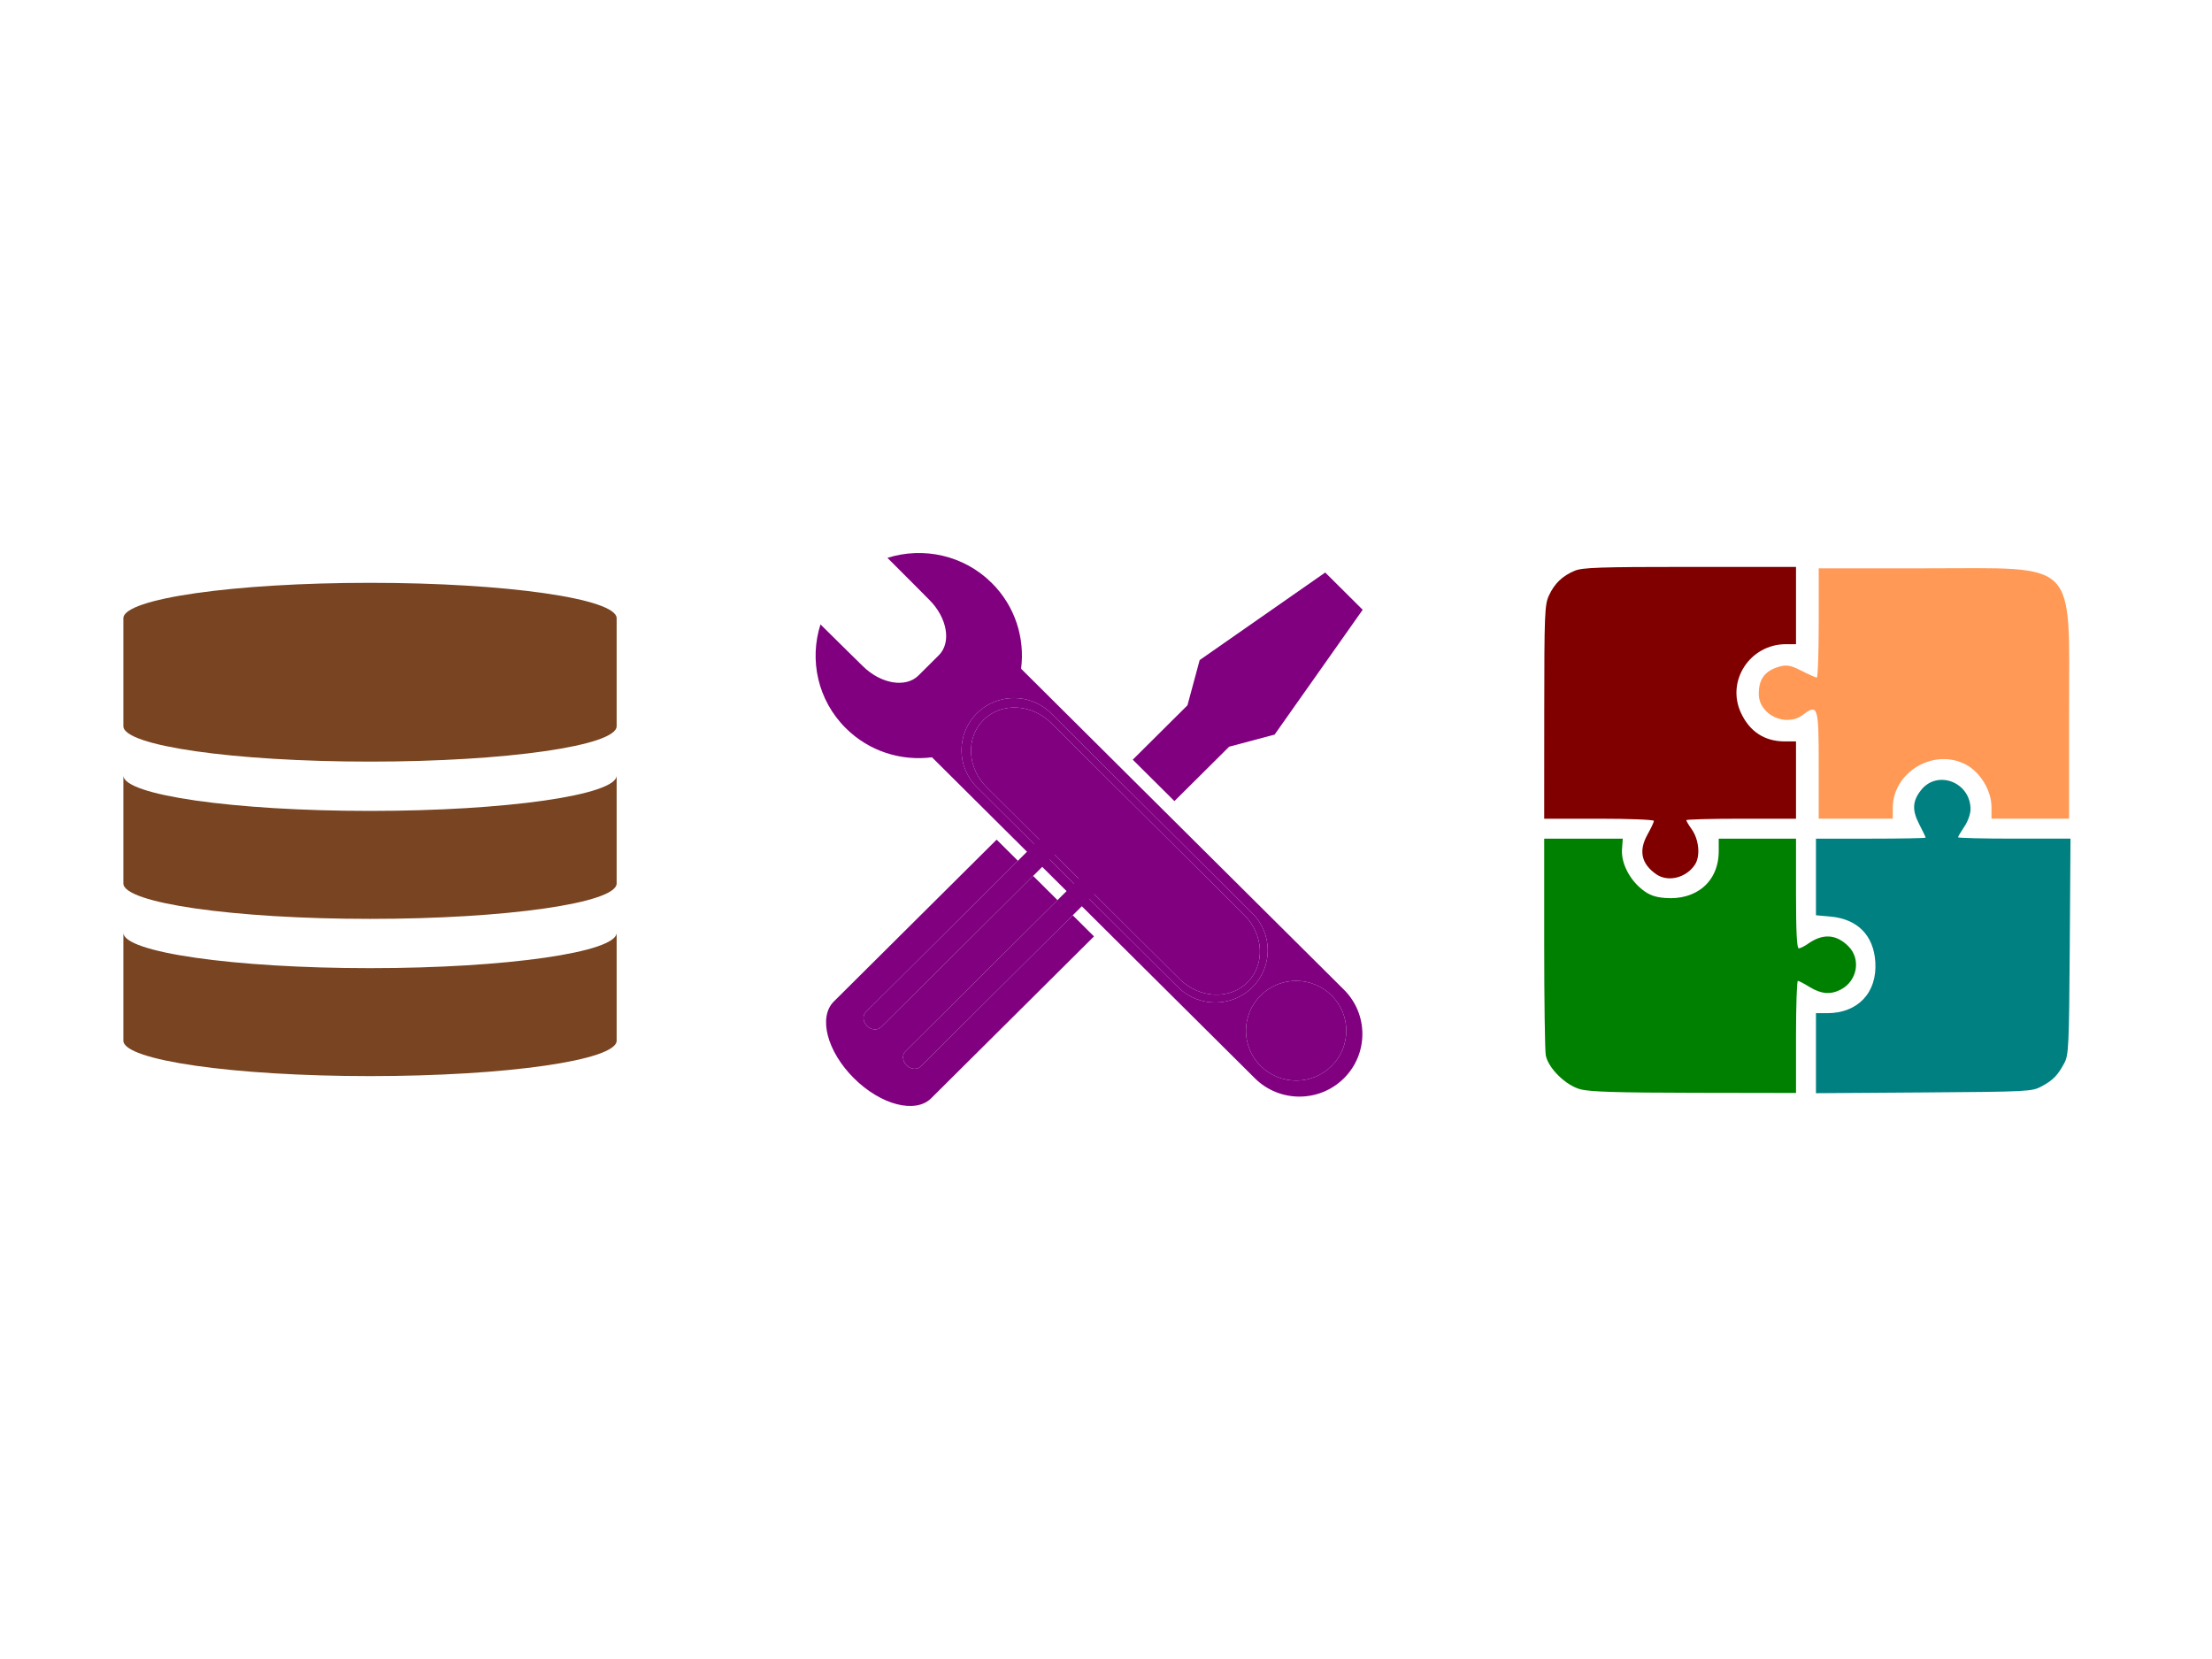
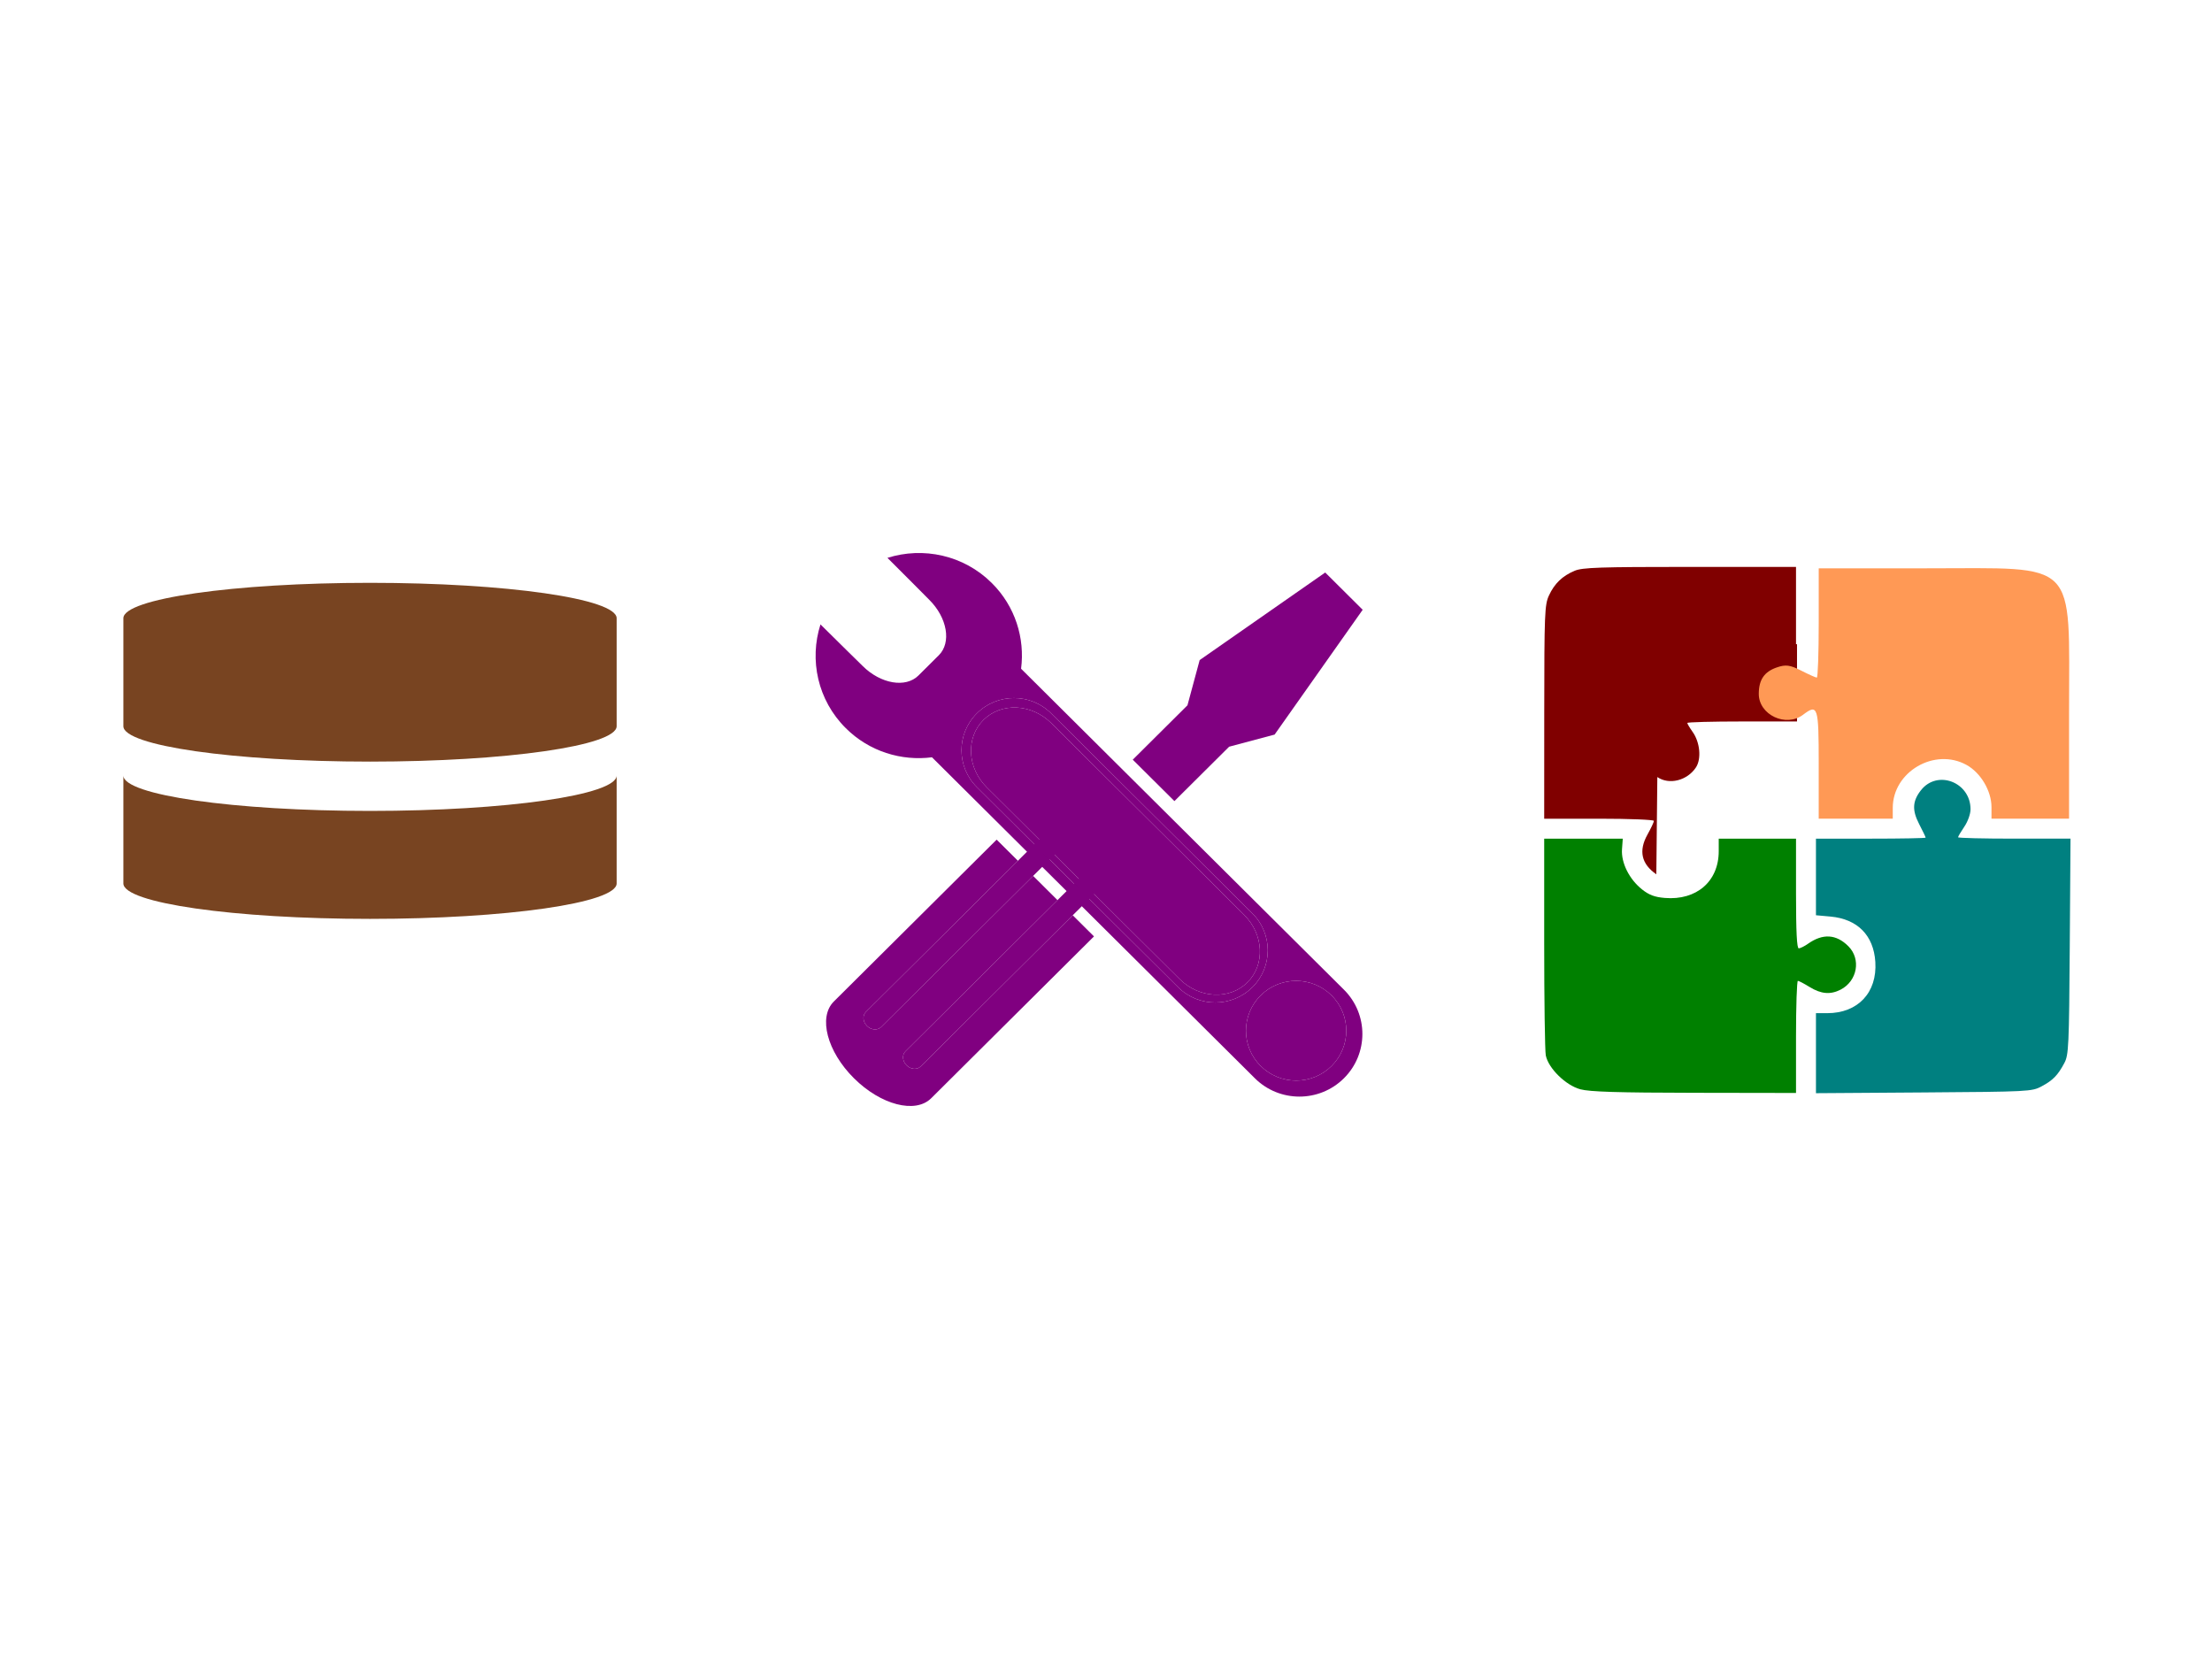
<svg xmlns="http://www.w3.org/2000/svg" xmlns:ns1="http://www.inkscape.org/namespaces/inkscape" xmlns:ns2="http://sodipodi.sourceforge.net/DTD/sodipodi-0.dtd" version="1.1" id="Layer_1" x="0px" y="0px" width="400" height="300" viewBox="0 0 400 300" enable-background="new 0 0 100 100" xml:space="preserve" ns1:version="0.48.4 r9939" ns2:docname="icon_39832.svg">
  <defs id="defs3059" />
  <ns2:namedview pagecolor="#ffffff" bordercolor="#666666" borderopacity="1" objecttolerance="10" gridtolerance="10" guidetolerance="10" ns1:pageopacity="0" ns1:pageshadow="2" ns1:window-width="1325" ns1:window-height="744" id="namedview3057" showgrid="false" ns1:zoom="0.834386" ns1:cx="230.66809" ns1:cy="28.418512" ns1:window-x="41" ns1:window-y="24" ns1:window-maximized="1" ns1:current-layer="Layer_1" />
  <g id="g4016" transform="translate(12.386,0)">
    <g style="fill:#784421" transform="matrix(0.892,0,0,0.892,9.924,105.393)" id="g3123">
      <path style="fill:#784421" d="M 50,0 C 22.386,0 0,3.214 0,7.179 v 21.886 c 0,3.964 22.386,7.179 50,7.179 27.612,0 50,-3.215 50,-7.179 V 7.179 C 100,3.214 77.612,0 50,0 z" id="path3003" ns1:connector-curvature="0" />
      <g style="fill:#784421" id="g3005">
        <path style="fill:#784421" d="M 50,46.24 C 22.386,46.24 0,43.025 0,39.061 v 21.885 c 0,3.964 22.386,7.18 50,7.18 27.612,0 50,-3.216 50,-7.18 V 39.061 c 0,3.964 -22.388,7.179 -50,7.179 z" id="path3007" ns1:connector-curvature="0" />
      </g>
      <g style="fill:#784421" id="g3009">
-         <path style="fill:#784421" d="M 50,78.116 C 22.386,78.116 0,74.9 0,70.935 V 92.821 C 0,96.787 22.386,100 50,100 c 27.612,0 50,-3.213 50,-7.179 V 70.936 c 0,3.964 -22.388,7.18 -50,7.18 z" id="path3011" ns1:connector-curvature="0" />
-       </g>
+         </g>
    </g>
    <g transform="translate(22.771,-20.564)" style="fill:#800080" id="g3207">
      <g style="fill:#800080" transform="translate(112.331,120.566)" id="g3">
        <path style="fill:#800080" ns1:connector-curvature="0" d="m 9.29,85.522 c 0.761,0.755 1.905,0.843 2.556,0.198 L 45.352,52.407 c 0.652,-0.646 0.563,-1.783 -0.198,-2.54 C 44.393,49.111 43.25,49.023 42.599,49.67 L 9.092,82.983 c -0.651,0.644 -0.563,1.784 0.198,2.539 z" id="path5" />
        <path style="fill:#800080" ns1:connector-curvature="0" d="M 49.756,56.789 16.251,90.1 c -0.651,0.646 -0.562,1.784 0.198,2.543 0.76,0.753 1.905,0.844 2.556,0.195 L 52.513,59.526 c 0.65,-0.646 0.561,-1.784 -0.197,-2.541 -0.763,-0.755 -1.907,-0.845 -2.56,-0.196 z" id="path7" />
      </g>
      <path style="fill:#800080" ns1:connector-curvature="0" d="m 192.808,200.574 c -3.541,3.521 -3.541,9.23 0,12.753 3.545,3.521 9.285,3.521 12.83,0 3.541,-3.522 3.541,-9.234 0,-12.753 -3.545,-3.523 -9.286,-3.523 -12.83,0 z" id="path9" />
      <path style="fill:#800080" ns1:connector-curvature="0" d="m 191.316,199.087 c 3.705,-3.687 3.705,-9.661 0,-13.347 l -36.399,-36.182 c -3.707,-3.687 -9.718,-3.687 -13.425,0 -3.707,3.686 -3.707,9.661 0,13.347 l 36.394,36.183 c 3.712,3.684 9.719,3.684 13.43,-0.001 z m -48.035,-36.144 c -3.553,-3.532 -3.817,-8.992 -0.594,-12.197 3.224,-3.206 8.716,-2.941 12.269,0.59 l 34.871,34.666 c 3.551,3.533 3.819,8.991 0.596,12.199 -3.227,3.205 -8.717,2.938 -12.27,-0.594 l -34.872,-34.664 z" id="path11" />
      <path style="fill:#800080" ns1:connector-curvature="0" d="m 190.423,198.202 c 3.224,-3.208 2.955,-8.666 -0.596,-12.199 l -34.871,-34.666 c -3.553,-3.531 -9.045,-3.796 -12.269,-0.59 -3.224,3.205 -2.959,8.665 0.594,12.197 l 34.872,34.665 c 3.553,3.531 9.043,3.798 12.27,0.593 z" id="path13" />
      <path style="fill:#800080" ns1:connector-curvature="0" d="m 133.377,157.507 58.384,58.04 c 4.448,4.423 11.662,4.423 16.11,0 4.447,-4.421 4.447,-11.592 0,-16.016 l -58.383,-58.04 c 0.712,-5.508 -1.041,-11.27 -5.296,-15.5 -5.107,-5.078 -12.434,-6.584 -18.872,-4.549 3.752,3.727 6.652,6.679 7.565,7.585 3.262,3.244 4.035,7.733 1.728,10.026 l -3.684,3.663 c -2.307,2.293 -6.823,1.525 -10.085,-1.718 -0.911,-0.907 -3.88,-3.789 -7.631,-7.521 -2.047,6.402 -0.532,13.685 4.576,18.763 4.255,4.231 10.049,5.974 15.588,5.267 z m 72.261,55.82 c -3.545,3.521 -9.285,3.521 -12.83,0 -3.541,-3.522 -3.541,-9.232 0,-12.753 3.545,-3.522 9.285,-3.522 12.83,0 3.541,3.518 3.541,9.23 0,12.753 z m -64.145,-50.422 c -3.707,-3.686 -3.707,-9.661 0,-13.347 3.707,-3.687 9.718,-3.687 13.425,0 l 36.399,36.183 c 3.705,3.686 3.705,9.66 0,13.347 -3.711,3.685 -9.719,3.685 -13.43,0 l -36.394,-36.183 z" id="path15" />
      <path style="fill:#800080" ns1:connector-curvature="0" d="m 133.227,219.168 29.443,-29.272 -3.843,-3.822 -27.491,27.33 c -0.651,0.648 -1.795,0.558 -2.556,-0.195 -0.76,-0.759 -0.849,-1.897 -0.198,-2.543 l 27.49,-27.33 -4.405,-4.381 -27.49,27.332 c -0.65,0.645 -1.794,0.557 -2.556,-0.198 -0.761,-0.756 -0.849,-1.896 -0.198,-2.539 l 27.49,-27.332 -3.844,-3.821 -29.443,29.272 c -2.851,2.832 -1.22,9.046 3.641,13.877 4.86,4.833 11.109,6.455 13.96,3.622 z" id="path17" />
      <polygon style="fill:#800080" transform="translate(112.331,120.566)" points="57.351,37.373 64.886,44.862 74.778,35.026 83.002,32.835 98.928,10.264 92.153,3.526 69.45,19.361 67.244,27.537 " id="polygon19" />
    </g>
    <g transform="matrix(1.064,0,0,1.064,193.524,-77.824)" id="g4004">
      <path d="M 149.89,166.175 H 77.15 c -6.34,0 -11.5,5.16 -11.5,11.5 v 72.74 c 0,6.34 5.16,11.5 11.5,11.5 h 72.74 c 6.34,0 11.5,-5.16 11.5,-11.5 v -72.74 c 0,-6.34 -5.16,-11.5 -11.5,-11.5 z m -81.24,11.5 c 0,-4.69 3.82,-8.5 8.5,-8.5 h 34.87 v 13.91 c -0.67,-0.181 -1.38,-0.271 -2.09,-0.271 -4.49,0 -8.15,3.65 -8.15,8.141 0,4.491 3.66,8.149 8.15,8.149 0.71,0 1.42,-0.09 2.09,-0.27 v 13.711 H 93.27 l 1.49,2.31 c 0.54,0.841 0.82,1.8 0.82,2.78 0,2.84 -2.311,5.15 -5.15,5.15 -2.83,0 -5.14,-2.311 -5.14,-5.15 0,-0.98 0.29,-1.939 0.819,-2.78 l 1.49,-2.31 h -18.949 v -34.87 z m 43.37,62.29 v 18.95 H 77.15 c -4.68,0 -8.5,-3.811 -8.5,-8.5 v -34.87 h 13.92 c -0.18,0.68 -0.279,1.38 -0.279,2.09 0,4.49 3.659,8.15 8.14,8.15 4.5,0 8.15,-3.66 8.15,-8.15 0,-0.71 -0.091,-1.41 -0.271,-2.09 h 13.71 v 18.75 l 2.32,-1.49 c 0.83,-0.54 1.79,-0.819 2.77,-0.819 2.84,0 5.15,2.31 5.15,5.149 0,2.83 -2.311,5.14 -5.15,5.14 -0.979,0 -1.939,-0.279 -2.77,-0.82 l -2.32,-1.49 z m 46.37,10.45 c 0,4.689 -3.81,8.5 -8.5,8.5 h -34.87 v -13.91 c 0.68,0.18 1.38,0.27 2.09,0.27 4.5,0 8.15,-3.65 8.15,-8.14 0,-4.49 -3.65,-8.149 -8.15,-8.149 -0.71,0 -1.41,0.09 -2.09,0.27 v -13.711 h 18.75 l -1.49,-2.311 c -0.529,-0.84 -0.819,-1.8 -0.819,-2.779 0,-2.84 2.31,-5.15 5.149,-5.15 2.839,0 5.141,2.311 5.141,5.15 0,0.979 -0.28,1.939 -0.82,2.779 l -1.491,2.311 h 18.95 v 34.87 z m 0,-37.87 h -13.91 c 0.18,-0.68 0.271,-1.381 0.271,-2.09 0,-4.49 -3.65,-8.15 -8.141,-8.15 -4.491,0 -8.149,3.66 -8.149,8.15 0,0.709 0.1,1.41 0.279,2.09 h -13.72 v -18.75 l -2.31,1.49 c -0.83,0.539 -1.79,0.819 -2.78,0.819 -2.84,0 -5.15,-2.31 -5.15,-5.149 0,-2.83 2.311,-5.141 5.15,-5.141 0.99,0 1.95,0.28 2.78,0.82 l 2.31,1.49 v -18.949 h 34.87 c 4.69,0 8.5,3.81 8.5,8.5 v 34.87 z" id="path3055" ns1:connector-curvature="0" style="fill:none" />
      <path style="fill:#800000;fill-opacity:0" d="m 87.976,221.733 c -2.55,-1.758 -3.045,-3.996 -1.495,-6.769 0.596,-1.066 1.083,-2.104 1.083,-2.308 0,-0.204 -4.195,-0.37 -9.322,-0.37 l -9.322,0 0.009,-18.114 c 0.009,-16.705 0.07,-18.246 0.792,-19.809 0.947,-2.051 2.288,-3.342 4.382,-4.217 1.333,-0.557 4.284,-0.656 19.592,-0.656 l 18.022,0 0,6.568 0,6.568 -1.709,0 c -6.098,0 -10.178,6.208 -7.658,11.653 1.489,3.215 4.035,4.873 7.487,4.873 l 1.879,0 0,6.568 0,6.568 -9.322,0 c -5.127,0 -9.322,0.114 -9.322,0.252 0,0.139 0.407,0.824 0.904,1.522 1.255,1.763 1.519,4.572 0.565,6.027 -1.474,2.25 -4.565,3.025 -6.565,1.646 l 0,0 z" id="path3218" ns1:connector-curvature="0" />
-       <path style="fill:#800000;fill-opacity:0" d="m 87.976,221.733 c -2.55,-1.758 -3.045,-3.996 -1.495,-6.769 0.596,-1.066 1.083,-2.104 1.083,-2.308 0,-0.204 -4.195,-0.37 -9.322,-0.37 l -9.322,0 0.009,-18.114 c 0.009,-16.705 0.07,-18.246 0.792,-19.809 0.947,-2.051 2.288,-3.342 4.382,-4.217 1.333,-0.557 4.284,-0.656 19.592,-0.656 l 18.022,0 0,6.568 0,6.568 -1.709,0 c -6.098,0 -10.178,6.208 -7.658,11.653 1.489,3.215 4.035,4.873 7.487,4.873 l 1.879,0 0,6.568 0,6.568 -9.322,0 c -5.127,0 -9.322,0.114 -9.322,0.252 0,0.139 0.407,0.824 0.904,1.522 1.255,1.763 1.519,4.572 0.565,6.027 -1.474,2.25 -4.565,3.025 -6.565,1.646 l 0,0 z" id="path3220" ns1:connector-curvature="0" />
      <path style="fill:#800000;fill-opacity:0" d="m 87.976,221.733 c -2.55,-1.758 -3.045,-3.996 -1.495,-6.769 0.596,-1.066 1.083,-2.104 1.083,-2.308 0,-0.204 -4.195,-0.37 -9.322,-0.37 l -9.322,0 0.009,-18.114 c 0.009,-16.705 0.07,-18.246 0.792,-19.809 0.947,-2.051 2.288,-3.342 4.382,-4.217 1.333,-0.557 4.284,-0.656 19.592,-0.656 l 18.022,0 0,6.568 0,6.568 -1.709,0 c -6.098,0 -10.178,6.208 -7.658,11.653 1.489,3.215 4.035,4.873 7.487,4.873 l 1.879,0 0,6.568 0,6.568 -9.322,0 c -5.127,0 -9.322,0.114 -9.322,0.252 0,0.139 0.407,0.824 0.904,1.522 1.255,1.763 1.519,4.572 0.565,6.027 -1.474,2.25 -4.565,3.025 -6.565,1.646 l 0,0 z" id="path3222" ns1:connector-curvature="0" />
      <path style="fill:#800000;fill-opacity:0" d="m 87.976,221.733 c -2.55,-1.758 -3.045,-3.996 -1.495,-6.769 0.596,-1.066 1.083,-2.104 1.083,-2.308 0,-0.204 -4.195,-0.37 -9.322,-0.37 l -9.322,0 0.009,-18.114 c 0.009,-16.705 0.07,-18.246 0.792,-19.809 0.947,-2.051 2.288,-3.342 4.382,-4.217 1.333,-0.557 4.284,-0.656 19.592,-0.656 l 18.022,0 0,6.568 0,6.568 -1.709,0 c -6.098,0 -10.178,6.208 -7.658,11.653 1.489,3.215 4.035,4.873 7.487,4.873 l 1.879,0 0,6.568 0,6.568 -9.322,0 c -5.127,0 -9.322,0.114 -9.322,0.252 0,0.139 0.407,0.824 0.904,1.522 1.255,1.763 1.519,4.572 0.565,6.027 -1.474,2.25 -4.565,3.025 -6.565,1.646 l 0,0 z" id="path3224" ns1:connector-curvature="0" />
      <path style="fill:#800000;fill-opacity:0" d="m 87.976,221.733 c -2.55,-1.758 -3.045,-3.996 -1.495,-6.769 0.596,-1.066 1.083,-2.104 1.083,-2.308 0,-0.204 -4.195,-0.37 -9.322,-0.37 l -9.322,0 0.009,-18.114 c 0.009,-16.705 0.07,-18.246 0.792,-19.809 0.947,-2.051 2.288,-3.342 4.382,-4.217 1.333,-0.557 4.284,-0.656 19.592,-0.656 l 18.022,0 0,6.568 0,6.568 -1.709,0 c -6.098,0 -10.178,6.208 -7.658,11.653 1.489,3.215 4.035,4.873 7.487,4.873 l 1.879,0 0,6.568 0,6.568 -9.322,0 c -5.127,0 -9.322,0.114 -9.322,0.252 0,0.139 0.407,0.824 0.904,1.522 1.255,1.763 1.519,4.572 0.565,6.027 -1.474,2.25 -4.565,3.025 -6.565,1.646 l 0,0 z" id="path3226" ns1:connector-curvature="0" />
-       <path style="fill:#800000;fill-opacity:1" d="m 87.976,221.733 c -2.55,-1.758 -3.045,-3.996 -1.495,-6.769 0.596,-1.066 1.083,-2.104 1.083,-2.308 0,-0.204 -4.195,-0.37 -9.322,-0.37 l -9.322,0 0.009,-18.114 c 0.009,-16.705 0.07,-18.246 0.792,-19.809 0.947,-2.051 2.288,-3.342 4.382,-4.217 1.333,-0.557 4.284,-0.656 19.592,-0.656 l 18.022,0 0,6.568 0,6.568 -1.709,0 c -6.098,0 -10.178,6.208 -7.658,11.653 1.489,3.215 4.035,4.873 7.487,4.873 l 1.879,0 0,6.568 0,6.568 -9.322,0 c -5.127,0 -9.322,0.114 -9.322,0.252 0,0.139 0.407,0.824 0.904,1.522 1.255,1.763 1.519,4.572 0.565,6.027 -1.474,2.25 -4.565,3.025 -6.565,1.646 l 0,0 z" id="path3228" ns1:connector-curvature="0" />
+       <path style="fill:#800000;fill-opacity:1" d="m 87.976,221.733 c -2.55,-1.758 -3.045,-3.996 -1.495,-6.769 0.596,-1.066 1.083,-2.104 1.083,-2.308 0,-0.204 -4.195,-0.37 -9.322,-0.37 l -9.322,0 0.009,-18.114 c 0.009,-16.705 0.07,-18.246 0.792,-19.809 0.947,-2.051 2.288,-3.342 4.382,-4.217 1.333,-0.557 4.284,-0.656 19.592,-0.656 l 18.022,0 0,6.568 0,6.568 -1.709,0 l 1.879,0 0,6.568 0,6.568 -9.322,0 c -5.127,0 -9.322,0.114 -9.322,0.252 0,0.139 0.407,0.824 0.904,1.522 1.255,1.763 1.519,4.572 0.565,6.027 -1.474,2.25 -4.565,3.025 -6.565,1.646 l 0,0 z" id="path3228" ns1:connector-curvature="0" />
      <path style="fill:#008080;fill-opacity:1" d="m 115.106,252.137 0,-6.801 1.92,0 c 5.215,0 8.503,-3.503 8.171,-8.707 -0.288,-4.52 -3.028,-7.295 -7.613,-7.711 l -2.478,-0.225 0,-6.509 0,-6.509 9.322,0 c 5.127,0 9.322,-0.078 9.322,-0.173 0,-0.095 -0.495,-1.128 -1.101,-2.295 -1.23,-2.371 -1.148,-3.917 0.305,-5.765 2.784,-3.539 8.423,-1.369 8.423,3.24 0,0.801 -0.456,2.076 -1.059,2.965 -0.583,0.857 -1.059,1.664 -1.059,1.793 0,0.129 4.3,0.234 9.555,0.234 l 9.555,0 -0.127,18.326 c -0.117,16.951 -0.186,18.438 -0.919,19.809 -1.12,2.096 -1.93,2.926 -3.868,3.965 -1.646,0.882 -2.22,0.912 -20.021,1.035 l -18.326,0.127 0,-6.801 z" id="path3998" ns1:connector-curvature="0" />
      <path style="fill:#008000;fill-opacity:1" d="m 75.064,258.271 c -2.481,-0.665 -5.435,-3.561 -5.875,-5.762 -0.148,-0.741 -0.269,-9.331 -0.269,-19.09 l 0,-17.744 6.677,0 6.677,0 -0.131,1.801 c -0.167,2.293 1.232,5.097 3.405,6.826 1.19,0.947 2.154,1.308 3.872,1.45 5.391,0.447 9.162,-2.821 9.162,-7.941 l 0,-2.136 6.568,0 6.568,0 0,9.322 c 0,6.475 0.142,9.322 0.464,9.322 0.255,0 0.97,-0.356 1.589,-0.792 2.512,-1.769 4.788,-1.624 6.846,0.435 2.188,2.188 1.525,5.902 -1.314,7.37 -1.716,0.887 -3.325,0.755 -5.255,-0.434 -0.932,-0.574 -1.838,-1.05 -2.013,-1.057 -0.175,-0.007 -0.318,4.277 -0.318,9.521 l 0,9.534 -17.267,-0.029 c -13.014,-0.021 -17.789,-0.168 -19.386,-0.596 z" id="path4000" ns1:connector-curvature="0" />
      <path style="fill:#ff9955;fill-opacity:1" d="m 115.576,202.988 c 0,-9.787 -0.153,-10.268 -2.661,-8.37 -2.904,2.196 -7.526,0.021 -7.526,-3.543 0,-2.391 0.92,-3.753 3.034,-4.49 1.536,-0.535 2.267,-0.442 4.183,0.536 1.277,0.652 2.468,1.185 2.646,1.185 0.178,0 0.324,-4.18 0.324,-9.288 l 0,-9.288 18.356,0 c 25.965,0 24.19,-1.798 24.19,24.51 l 0,18.037 -6.592,0 -6.592,0 0,-1.957 c 0,-2.75 -1.828,-5.84 -4.241,-7.172 -5.423,-2.993 -12.538,1.151 -12.538,7.302 l 0,1.827 -6.292,0 -6.292,0 0,-9.288 z" id="path4002" ns1:connector-curvature="0" />
    </g>
  </g>
</svg>